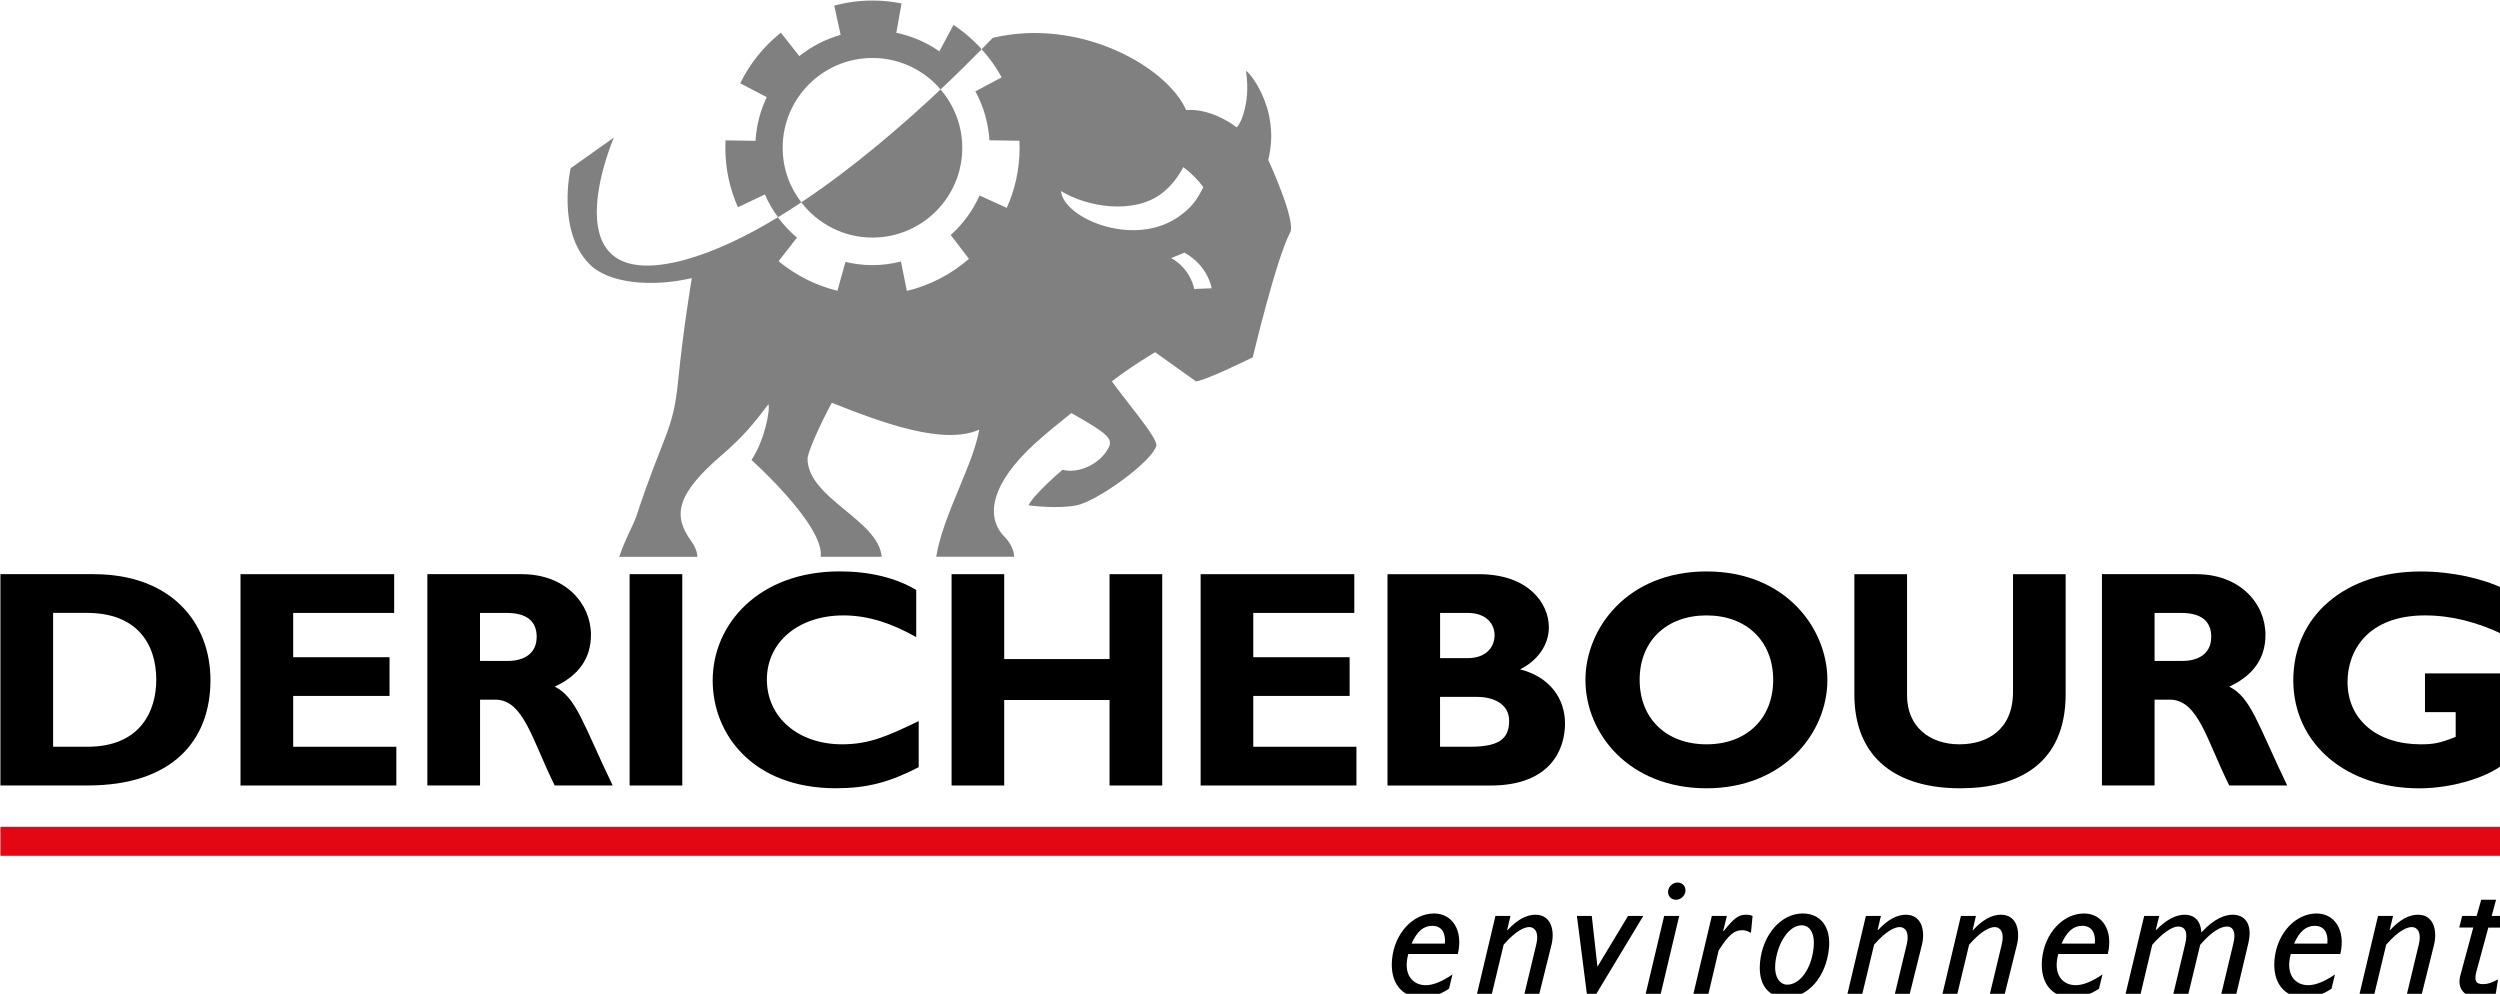
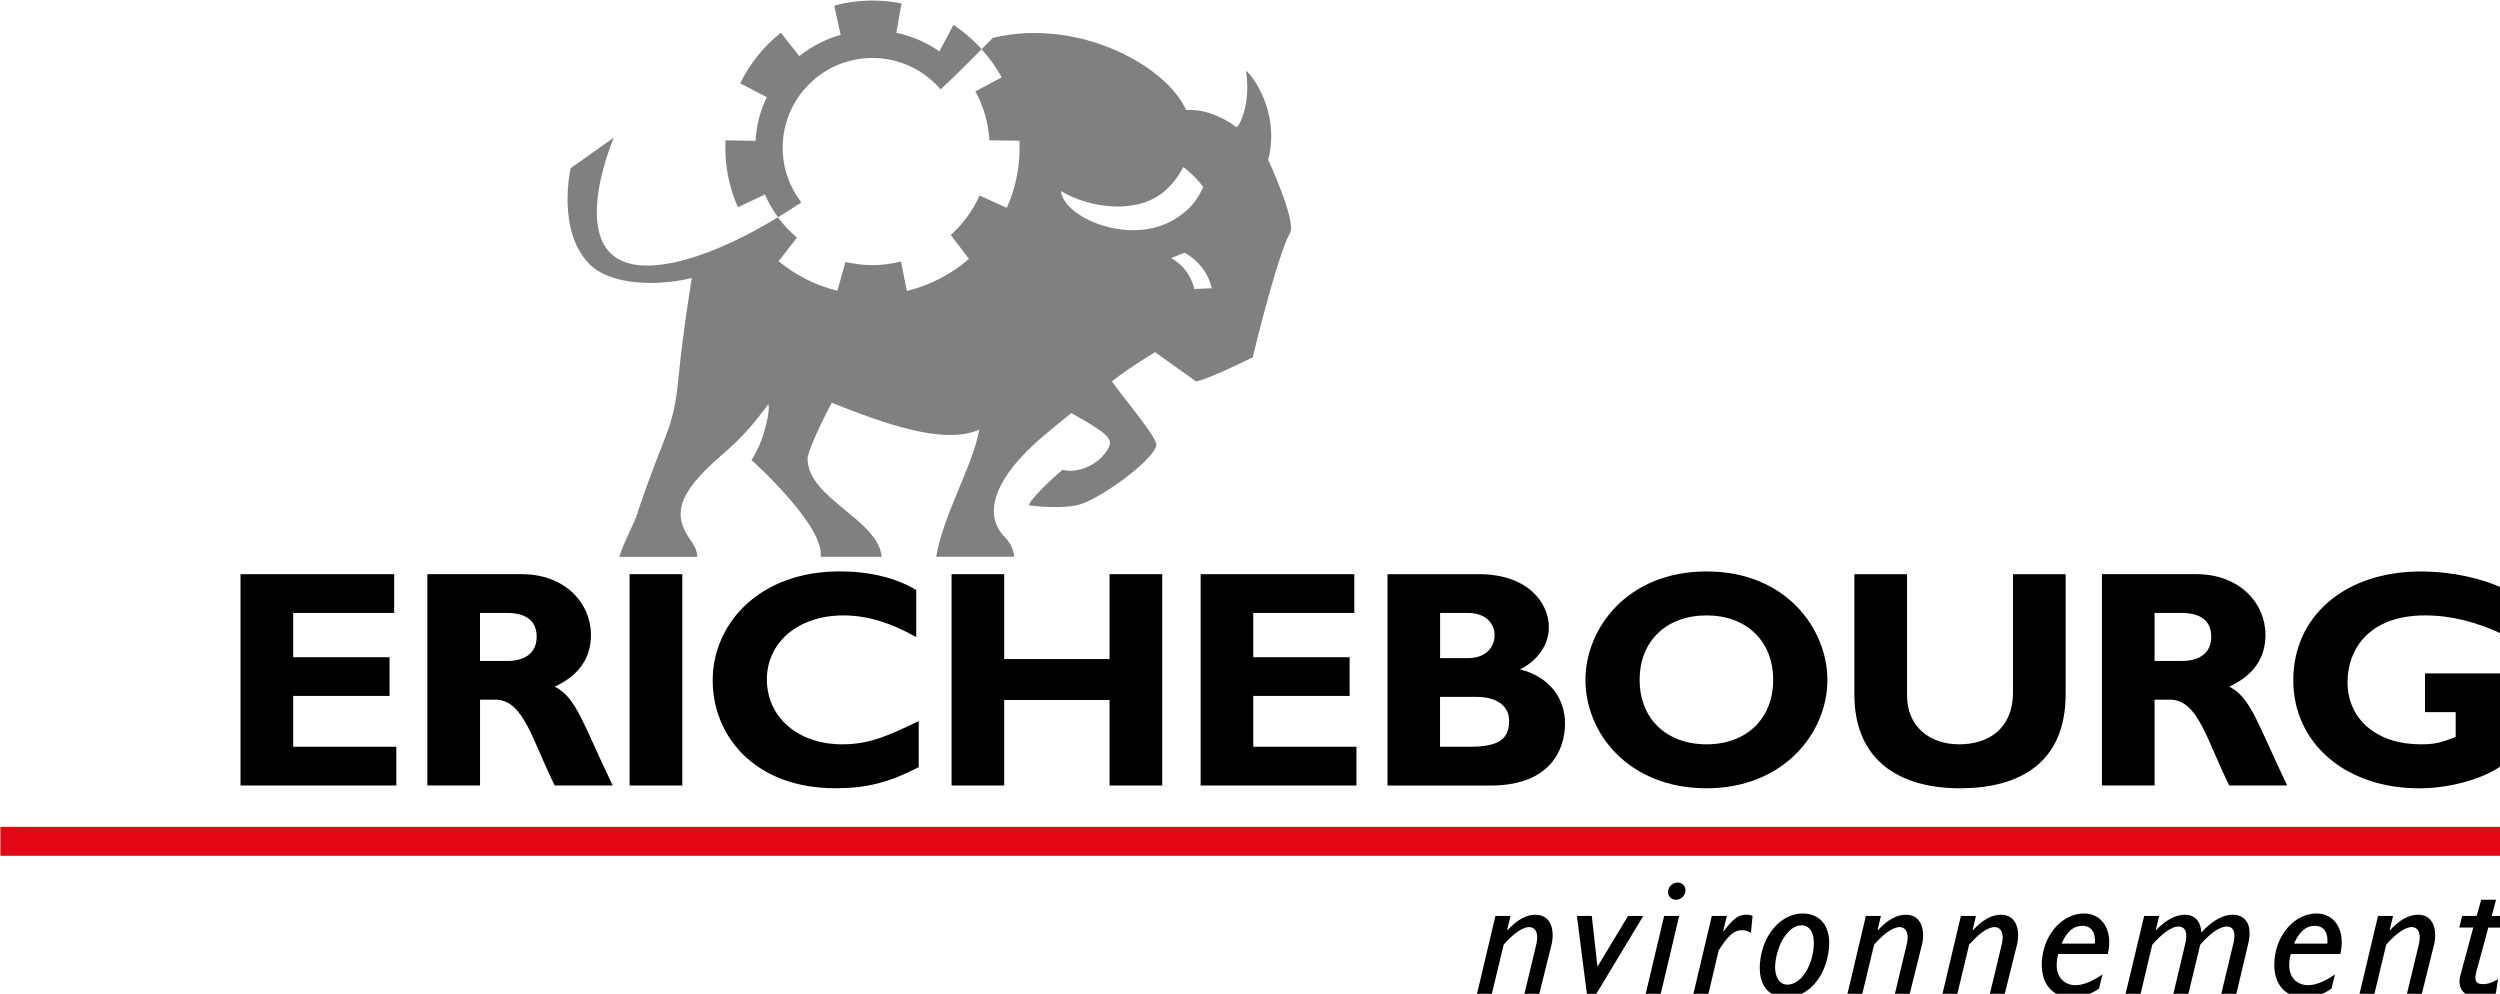
<svg xmlns="http://www.w3.org/2000/svg" xmlns:ns1="http://www.inkscape.org/namespaces/inkscape" xmlns:ns2="http://sodipodi.sourceforge.net/DTD/sodipodi-0.dtd" width="226.41" height="90" viewBox="0 0 59.904 23.812" version="1.1" id="svg1" xml:space="preserve" ns1:version="1.3.2 (091e20e, 2023-11-25, custom)" ns2:docname="Derichebourg_Logo.svg">
  <ns2:namedview id="namedview1" pagecolor="#ffffff" bordercolor="#000000" borderopacity="0.25" ns1:showpageshadow="2" ns1:pageopacity="0.0" ns1:pagecheckerboard="0" ns1:deskcolor="#d1d1d1" ns1:document-units="mm" ns1:zoom="0.74920735" ns1:cx="397.08633" ns1:cy="561.25984" ns1:window-width="1920" ns1:window-height="1017" ns1:window-x="-8" ns1:window-y="-8" ns1:window-maximized="1" ns1:current-layer="layer1" />
  <defs id="defs1" />
  <g ns1:label="Layer 1" ns1:groupmode="layer" id="layer1">
    <g id="g1" transform="matrix(0.106,0,0,0.106,-3.349,-4.228)">
      <g id="g15">
        <g id="g13">
-           <path d="m 359.15,263.38 c -1.93,1.31 -4.03,1.99 -6.19,1.99 -4.56,0 -7.19,-3.42 -6.69,-8.64 0.56,-5.85 4.71,-10.35 9.51,-10.35 4,0 6.65,3.7 5.36,9.16 h -11.2 c -1.3,4.78 1.12,7.05 3.92,7.05 1.68,0 3.68,-0.8 6.07,-2.43 z m -0.94,-10.19 c 0.22,-2.27 -0.61,-4.02 -2.85,-4.02 -2,0 -3.49,1.31 -4.67,4.02 z" id="path1" />
          <path d="m 372.3,250.08 0.07,0.08 c 2.19,-2.39 4.3,-3.5 6.3,-3.5 3.8,0 4.38,3.94 3.62,6.89 l -2.8,11.27 h -3.36 l 2.73,-11.39 c 0.74,-3.11 -0.54,-3.98 -1.58,-3.98 -0.96,0 -2.91,0.68 -5.78,3.98 l -2.73,11.39 h -3.36 l 4.23,-17.88 h 3.4 z" id="path2" />
          <path d="m 392.07,265.17 h -1.68 l -2.33,-18.23 h 3.36 l 1.27,11.35 h 0.08 l 6.85,-11.35 h 3.44 z" id="path3" />
          <path d="m 406.94,264.82 h -3.4 l 4.24,-17.88 h 3.4 z m 5.65,-23.49 c -0.1,1.08 -1.07,1.95 -2.15,1.95 -1.08,0 -1.88,-0.88 -1.77,-1.95 0.1,-1.08 1.07,-1.95 2.15,-1.95 1.08,0 1.88,0.87 1.77,1.95 z" id="path4" />
          <path d="m 421.13,250.32 0.07,0.08 c 2.41,-3.03 3.4,-3.74 5.12,-3.74 0.52,0 0.88,0.04 1.45,0.28 l -0.37,3.82 c -0.76,-0.44 -1.3,-0.6 -2.02,-0.6 -1.76,0 -3.06,1.07 -5.28,4.58 l -2.37,10.07 h -3.4 l 4.23,-17.88 h 3.4 z" id="path5" />
          <path d="m 435.45,265.37 c -4.24,0 -6.47,-2.99 -5.99,-8 0.6,-6.25 4.77,-10.99 9.65,-10.99 4.08,0 6.38,3.11 5.93,7.8 -0.63,6.7 -4.87,11.19 -9.59,11.19 z m 0.16,-2.9 c 2.84,0 5.5,-3.54 5.97,-8.48 0.29,-2.99 -0.77,-4.94 -2.73,-4.94 -2.92,0 -5.52,4.14 -5.95,8.68 -0.27,2.87 0.95,4.74 2.71,4.74 z" id="path6" />
          <path d="m 456.04,250.08 0.07,0.08 c 2.19,-2.39 4.3,-3.5 6.3,-3.5 3.8,0 4.38,3.94 3.62,6.89 l -2.8,11.27 h -3.36 l 2.73,-11.39 c 0.74,-3.11 -0.54,-3.98 -1.58,-3.98 -0.96,0 -2.91,0.68 -5.78,3.98 l -2.73,11.39 h -3.36 l 4.23,-17.88 h 3.4 z" id="path7" />
          <path d="m 477.52,250.08 0.07,0.08 c 2.19,-2.39 4.3,-3.5 6.3,-3.5 3.8,0 4.38,3.94 3.62,6.89 l -2.8,11.27 h -3.36 l 2.73,-11.39 c 0.74,-3.11 -0.54,-3.98 -1.58,-3.98 -0.96,0 -2.91,0.68 -5.78,3.98 l -2.73,11.39 h -3.36 l 4.23,-17.88 h 3.4 z" id="path8" />
          <path d="m 506.08,263.38 c -1.93,1.31 -4.03,1.99 -6.19,1.99 -4.56,0 -7.19,-3.42 -6.69,-8.64 0.56,-5.85 4.71,-10.35 9.51,-10.35 4,0 6.65,3.7 5.36,9.16 h -11.2 c -1.3,4.78 1.12,7.05 3.92,7.05 1.68,0 3.68,-0.8 6.07,-2.43 z m -0.94,-10.19 c 0.22,-2.27 -0.61,-4.02 -2.85,-4.02 -2,0 -3.49,1.31 -4.67,4.02 z" id="path9" />
          <path d="m 518.92,250.04 0.07,0.08 c 2.44,-2.47 4.53,-3.46 6.53,-3.46 1.48,0 3.53,0.76 3.69,4.02 2.91,-3.18 5.35,-4.02 7.11,-4.02 2.6,0 4.61,1.95 3.49,6.57 l -2.75,11.59 h -3.4 l 2.81,-11.75 c 0.58,-2.35 0,-3.74 -1.48,-3.74 -1.2,0 -3.24,0.88 -6.04,4.14 l -2.73,11.35 h -3.4 l 2.69,-11.31 c 0.65,-2.59 0.32,-4.18 -1.6,-4.18 -1.32,0 -3.68,1.63 -5.8,4.14 l -2.69,11.35 h -3.4 l 4.27,-17.88 h 3.4 z" id="path10" />
          <path d="m 558.64,263.38 c -1.92,1.31 -4.03,1.99 -6.19,1.99 -4.56,0 -7.19,-3.42 -6.69,-8.64 0.56,-5.85 4.71,-10.35 9.51,-10.35 4,0 6.64,3.7 5.36,9.16 h -11.2 c -1.3,4.78 1.12,7.05 3.92,7.05 1.68,0 3.68,-0.8 6.07,-2.43 z m -0.94,-10.19 c 0.22,-2.27 -0.61,-4.02 -2.85,-4.02 -2,0 -3.49,1.31 -4.67,4.02 z" id="path11" />
          <path d="m 571.8,250.08 0.07,0.08 c 2.19,-2.39 4.3,-3.5 6.3,-3.5 3.8,0 4.38,3.94 3.62,6.89 l -2.8,11.27 h -3.36 l 2.73,-11.39 c 0.74,-3.11 -0.54,-3.98 -1.58,-3.98 -0.96,0 -2.91,0.68 -5.78,3.98 l -2.73,11.39 h -3.36 l 4.24,-17.88 h 3.4 z" id="path12" />
          <path d="m 597.69,249.57 h -3.6 l -2.66,9.79 c -0.62,2.27 -0.17,2.99 1.47,2.99 1,0 1.82,-0.24 3.38,-1.08 l -0.52,3.31 c -1.5,0.6 -2.48,0.79 -3.8,0.79 -3.52,0 -4.95,-2.23 -4.2,-4.98 l 2.92,-10.83 h -3.16 l 0.65,-2.63 h 3.28 l 1.03,-3.66 h 3.36 l -0.99,3.66 h 3.44 z" id="path13" />
        </g>
        <g id="g14">
          <rect x="31.69" y="226.8" class="st0" width="566.93" height="6.54" id="rect13" />
        </g>
      </g>
      <g id="g26">
-         <path d="m 52.77,169.68 c 17.44,0 26.4,10.86 26.4,23.95 0,13.73 -8.69,23.81 -27.73,23.81 H 31.69 v -47.77 h 21.08 z m -9.18,39.01 h 7.78 c 11.98,0 15.55,-8.12 15.55,-15.13 0,-8.19 -4.41,-15.13 -15.69,-15.13 H 43.6 v 30.26 z" id="path15" />
        <path d="M 121.19,217.45 H 85.96 v -47.77 h 34.74 v 8.76 H 97.87 v 10.01 h 21.78 v 8.75 H 97.87 v 11.49 h 23.32 z" id="path16" />
        <path d="m 149.56,169.68 c 9.8,0 15.62,6.58 15.62,13.73 0,5.25 -2.73,9.17 -8.19,11.69 4.9,2.45 6.37,8.34 13.1,22.34 h -13.1 c -5.11,-10.23 -7,-19.4 -13.45,-19.4 h -3.43 v 19.4 H 128.2 v -47.77 h 21.36 z m -9.46,19.61 h 6.3 c 3.29,0 6.51,-1.4 6.51,-5.46 0,-3.57 -2.31,-5.39 -6.79,-5.39 h -6.02 z" id="path17" />
        <path d="m 185.83,217.45 h -11.91 v -47.77 h 11.91 z" id="path18" />
        <path d="m 239.27,213.31 c -6.65,3.43 -11.7,4.76 -18.77,4.76 -18.56,0 -27.8,-12.05 -27.8,-24.37 0,-12.75 10.43,-24.65 28.71,-24.65 6.65,0 12.61,1.4 17.3,4.2 v 10.65 c -5.25,-2.94 -10.57,-4.9 -16.46,-4.9 -10.15,0 -17.3,6.02 -17.3,14.5 0,8.54 7.07,14.64 17.02,14.64 6.23,0 10.44,-1.96 17.3,-5.25 z" id="path19" />
        <path d="M 294.32,217.45 H 282.41 V 198.12 H 258.6 v 19.33 h -11.9 v -47.77 h 11.9 v 19.19 h 23.81 v -19.19 h 11.91 z" id="path20" />
        <path d="M 338.23,217.45 H 303 v -47.77 h 34.74 v 8.76 H 314.9 v 10.01 h 21.78 v 8.75 H 314.9 v 11.49 h 23.32 v 8.76 z" id="path21" />
        <path d="m 365.89,169.68 c 11.27,0 15.83,6.65 15.83,11.98 0,3.99 -2.52,7.56 -6.51,9.53 6.79,1.75 10.16,6.65 10.16,12.26 0,5.46 -2.94,14.01 -16.88,14.01 h -23.25 v -47.77 h 20.65 z m -8.76,18.98 h 6.23 c 4.34,0 6.09,-2.66 6.09,-5.18 0,-2.45 -1.75,-5.04 -6.09,-5.04 h -6.23 z m 0,20.03 h 6.72 c 6.58,0 8.89,-1.75 8.89,-5.88 0,-3.5 -3.08,-5.39 -7.28,-5.39 h -8.34 v 11.27 z" id="path22" />
        <path d="m 417.37,218.08 c -17.51,0 -27.38,-12.33 -27.38,-24.51 0,-11.56 9.39,-24.51 27.38,-24.51 18,0 27.31,13.03 27.31,24.51 0,12.25 -10.15,24.51 -27.31,24.51 z m 0,-39.08 c -9.1,0 -15.13,5.81 -15.13,14.57 0,8.75 6.02,14.57 15.13,14.57 9.03,0 15.06,-5.81 15.06,-14.57 C 432.42,184.81 426.4,179 417.37,179 Z" id="path23" />
        <path d="m 498.54,169.68 v 27.11 c 0,15.83 -10.78,21.29 -23.88,21.29 -13.87,0 -23.88,-6.44 -23.88,-21.22 v -27.17 h 11.91 v 27.45 c 0,6.87 4.97,11 11.83,11 6.3,0 12.12,-3.29 12.12,-11.84 v -26.61 h 11.9 z" id="path24" />
        <path d="m 528.09,169.68 c 9.81,0 15.62,6.58 15.62,13.73 0,5.25 -2.73,9.17 -8.19,11.69 4.9,2.45 6.37,8.34 13.1,22.34 h -13.1 c -5.11,-10.23 -7,-19.4 -13.45,-19.4 h -3.43 v 19.4 h -11.9 v -47.77 h 21.35 z m -9.45,19.61 h 6.3 c 3.29,0 6.51,-1.4 6.51,-5.46 0,-3.57 -2.31,-5.39 -6.79,-5.39 h -6.02 z" id="path25" />
        <path d="m 597.63,183.41 c -6.09,-2.94 -11.98,-4.41 -17.86,-4.41 -12.95,0 -17.51,7.98 -17.51,15.06 0,8.48 6.65,14.08 16.53,14.08 2.94,0 4.41,-0.28 7.92,-1.68 v -5.6 h -6.94 v -8.75 h 18.84 v 19.54 c -3.57,3.71 -12.4,6.44 -20.1,6.44 -16.67,0 -28.51,-10.15 -28.51,-24.44 0,-14.57 11.77,-24.58 28.79,-24.58 7.14,0 14.08,1.61 18.84,3.92 z" id="path26" />
      </g>
      <path class="st1" d="m 228.82,52.99 c -11.21,0 -20.3,9.09 -20.3,20.3 0,4.65 1.58,8.92 4.21,12.34 12.1,-8.07 23.44,-17.96 31.48,-25.52 -0.14,-0.16 -0.27,-0.34 -0.42,-0.5 -3.71,-4.06 -9.04,-6.62 -14.97,-6.62 z" id="path27" />
-       <path class="st2" d="m 212.75,85.66 c 3.71,4.81 9.52,7.93 16.07,7.93 11.21,0 20.3,-9.09 20.3,-20.3 0,-5.04 -1.87,-9.63 -4.91,-13.18 -8.04,7.56 -19.37,17.46 -31.48,25.52 0.01,0.01 0.01,0.02 0.02,0.03 z" id="path28" />
      <path class="st2" d="m 318.28,76.03 c 3.04,-12.04 -5.15,-20.89 -5.02,-20.01 1.2,7.63 -1.77,12.94 -2.2,12.6 -1.52,-1.2 -6.32,-4.26 -11.33,-3.85 -4.33,-9.83 -24.08,-20.99 -43.71,-16.33 -0.04,0.01 -0.95,0.96 -2.53,2.58 1.75,1.93 3.29,4.04 4.54,6.35 l -5.95,3.17 c 1.82,3.32 2.93,7.07 3.18,11.06 l 6.78,0.1 c 0.03,0.53 0.04,1.06 0.04,1.6 0,4.84 -1.04,9.42 -2.9,13.57 l -6.15,-2.79 c -1.53,3.43 -3.76,6.46 -6.52,8.93 l 4.12,5.39 c -3.97,3.45 -8.75,5.98 -14.04,7.25 L 235.26,99 c -2.07,0.52 -4.22,0.82 -6.44,0.82 -2.11,0 -4.15,-0.27 -6.11,-0.73 l -1.82,6.52 c -4.96,-1.21 -9.48,-3.53 -13.29,-6.68 l 4.15,-5.33 c -1.58,-1.33 -3,-2.85 -4.24,-4.51 -0.02,-0.03 -0.04,-0.06 -0.06,-0.09 -7.06,4.28 -14.25,7.76 -21.08,9.63 -31.63,8.49 -16.01,-27.65 -16.01,-27.65 l -9.77,6.93 c 0,0 -3.25,14.11 4.28,21.71 4.36,4.4 14.21,5.21 23.11,3.13 0,0 -1.94,11.53 -3.08,23.13 -1.13,11.6 -3.24,11.85 -9.5,30.82 -1.13,2.97 -2.16,4.26 -3.83,9.06 h 17.64 c 0,0 0.19,-1.43 -1.46,-3.71 -3.98,-5.53 -3.48,-10.33 7.08,-19.36 4.85,-4.2 7.11,-7 10.46,-11.42 0.45,1.15 -0.79,8.01 -3.82,12.6 0,0 16.5,14.76 15.65,21.88 h 13.78 c -0.69,-8.33 -16.66,-13.18 -16.76,-22.14 -0.02,-1.47 2.96,-8.01 5.48,-12.68 11.78,4.68 25.33,9.63 33.34,6.07 -1.4,8.08 -8.23,19.38 -9.73,28.74 h 17.63 c 0,0 -0.02,-2.33 -2.16,-4.48 -4.57,-4.63 -2.93,-12.18 6.79,-21.07 1.99,-1.84 5.02,-4.33 8.28,-6.93 8.36,4.69 9.43,5.86 8.43,7.82 -2.04,3.94 -7.07,5.92 -10.41,5 -0.04,-0.01 -6.72,5.75 -7.68,8.03 0,0 6.33,0.91 10.88,0 4.55,-0.91 16.96,-9.76 17.99,-13.47 0.5,-1.6 -7.56,-10.93 -10.04,-14.56 4.33,-3.36 9.77,-6.58 9.77,-6.58 l 9.23,6.6 c 2.33,-0.24 12.84,-5.44 12.84,-5.44 0,0 5.33,-22.42 8.45,-28.19 1.42,-2.67 -4.95,-16.44 -4.95,-16.44 z m -46.84,7.04 c 5.78,3.58 16.5,5.47 22.95,0.4 2.02,-1.6 3.56,-3.64 4.69,-5.81 1.91,1.42 3.48,3.08 4.54,4.54 -1.2,2.29 -2.39,4.72 -6.47,7.24 -10.14,6.17 -25.18,-0.4 -25.71,-6.37 z m 30.12,22.14 c -0.01,-0.04 -0.75,-4.49 -5.21,-6.99 L 299.36,97 c 5.28,2.96 6.1,7.85 6.13,8.05 z" id="path29" />
      <path class="st2" d="m 208.52,73.29 c 0,-11.21 9.09,-20.3 20.3,-20.3 5.93,0 11.26,2.56 14.97,6.62 0.14,0.16 0.28,0.33 0.42,0.5 4.05,-3.81 7.24,-7.01 9.29,-9.09 -0.21,-0.23 -0.4,-0.46 -0.61,-0.68 -1.73,-1.81 -3.65,-3.44 -5.75,-4.83 l -3.2,5.98 c -2.88,-2 -6.18,-3.46 -9.73,-4.19 l 1.18,-6.64 c -2.12,-0.42 -4.31,-0.65 -6.55,-0.65 -3,0 -5.9,0.4 -8.66,1.15 l 1.44,6.61 c -3.45,0.97 -6.61,2.62 -9.34,4.8 l -4.17,-5.3 c -3.85,3.07 -7,6.97 -9.19,11.44 l 6,3.14 c -1.45,3.02 -2.33,6.35 -2.54,9.87 l -6.78,-0.11 c -0.03,0.55 -0.04,1.11 -0.04,1.67 0,4.79 1.02,9.33 2.84,13.45 l 6.1,-2.89 c 0.79,1.84 1.8,3.56 2.97,5.15 1.77,-1.07 3.53,-2.2 5.27,-3.36 -2.64,-3.42 -4.22,-7.7 -4.22,-12.34 z" id="path30" />
    </g>
  </g>
  <style type="text/css" id="style1">
	.st0{fill:#E30613;}
	.st1{fill:none;}
	.st2{fill:#808080;}
</style>
</svg>